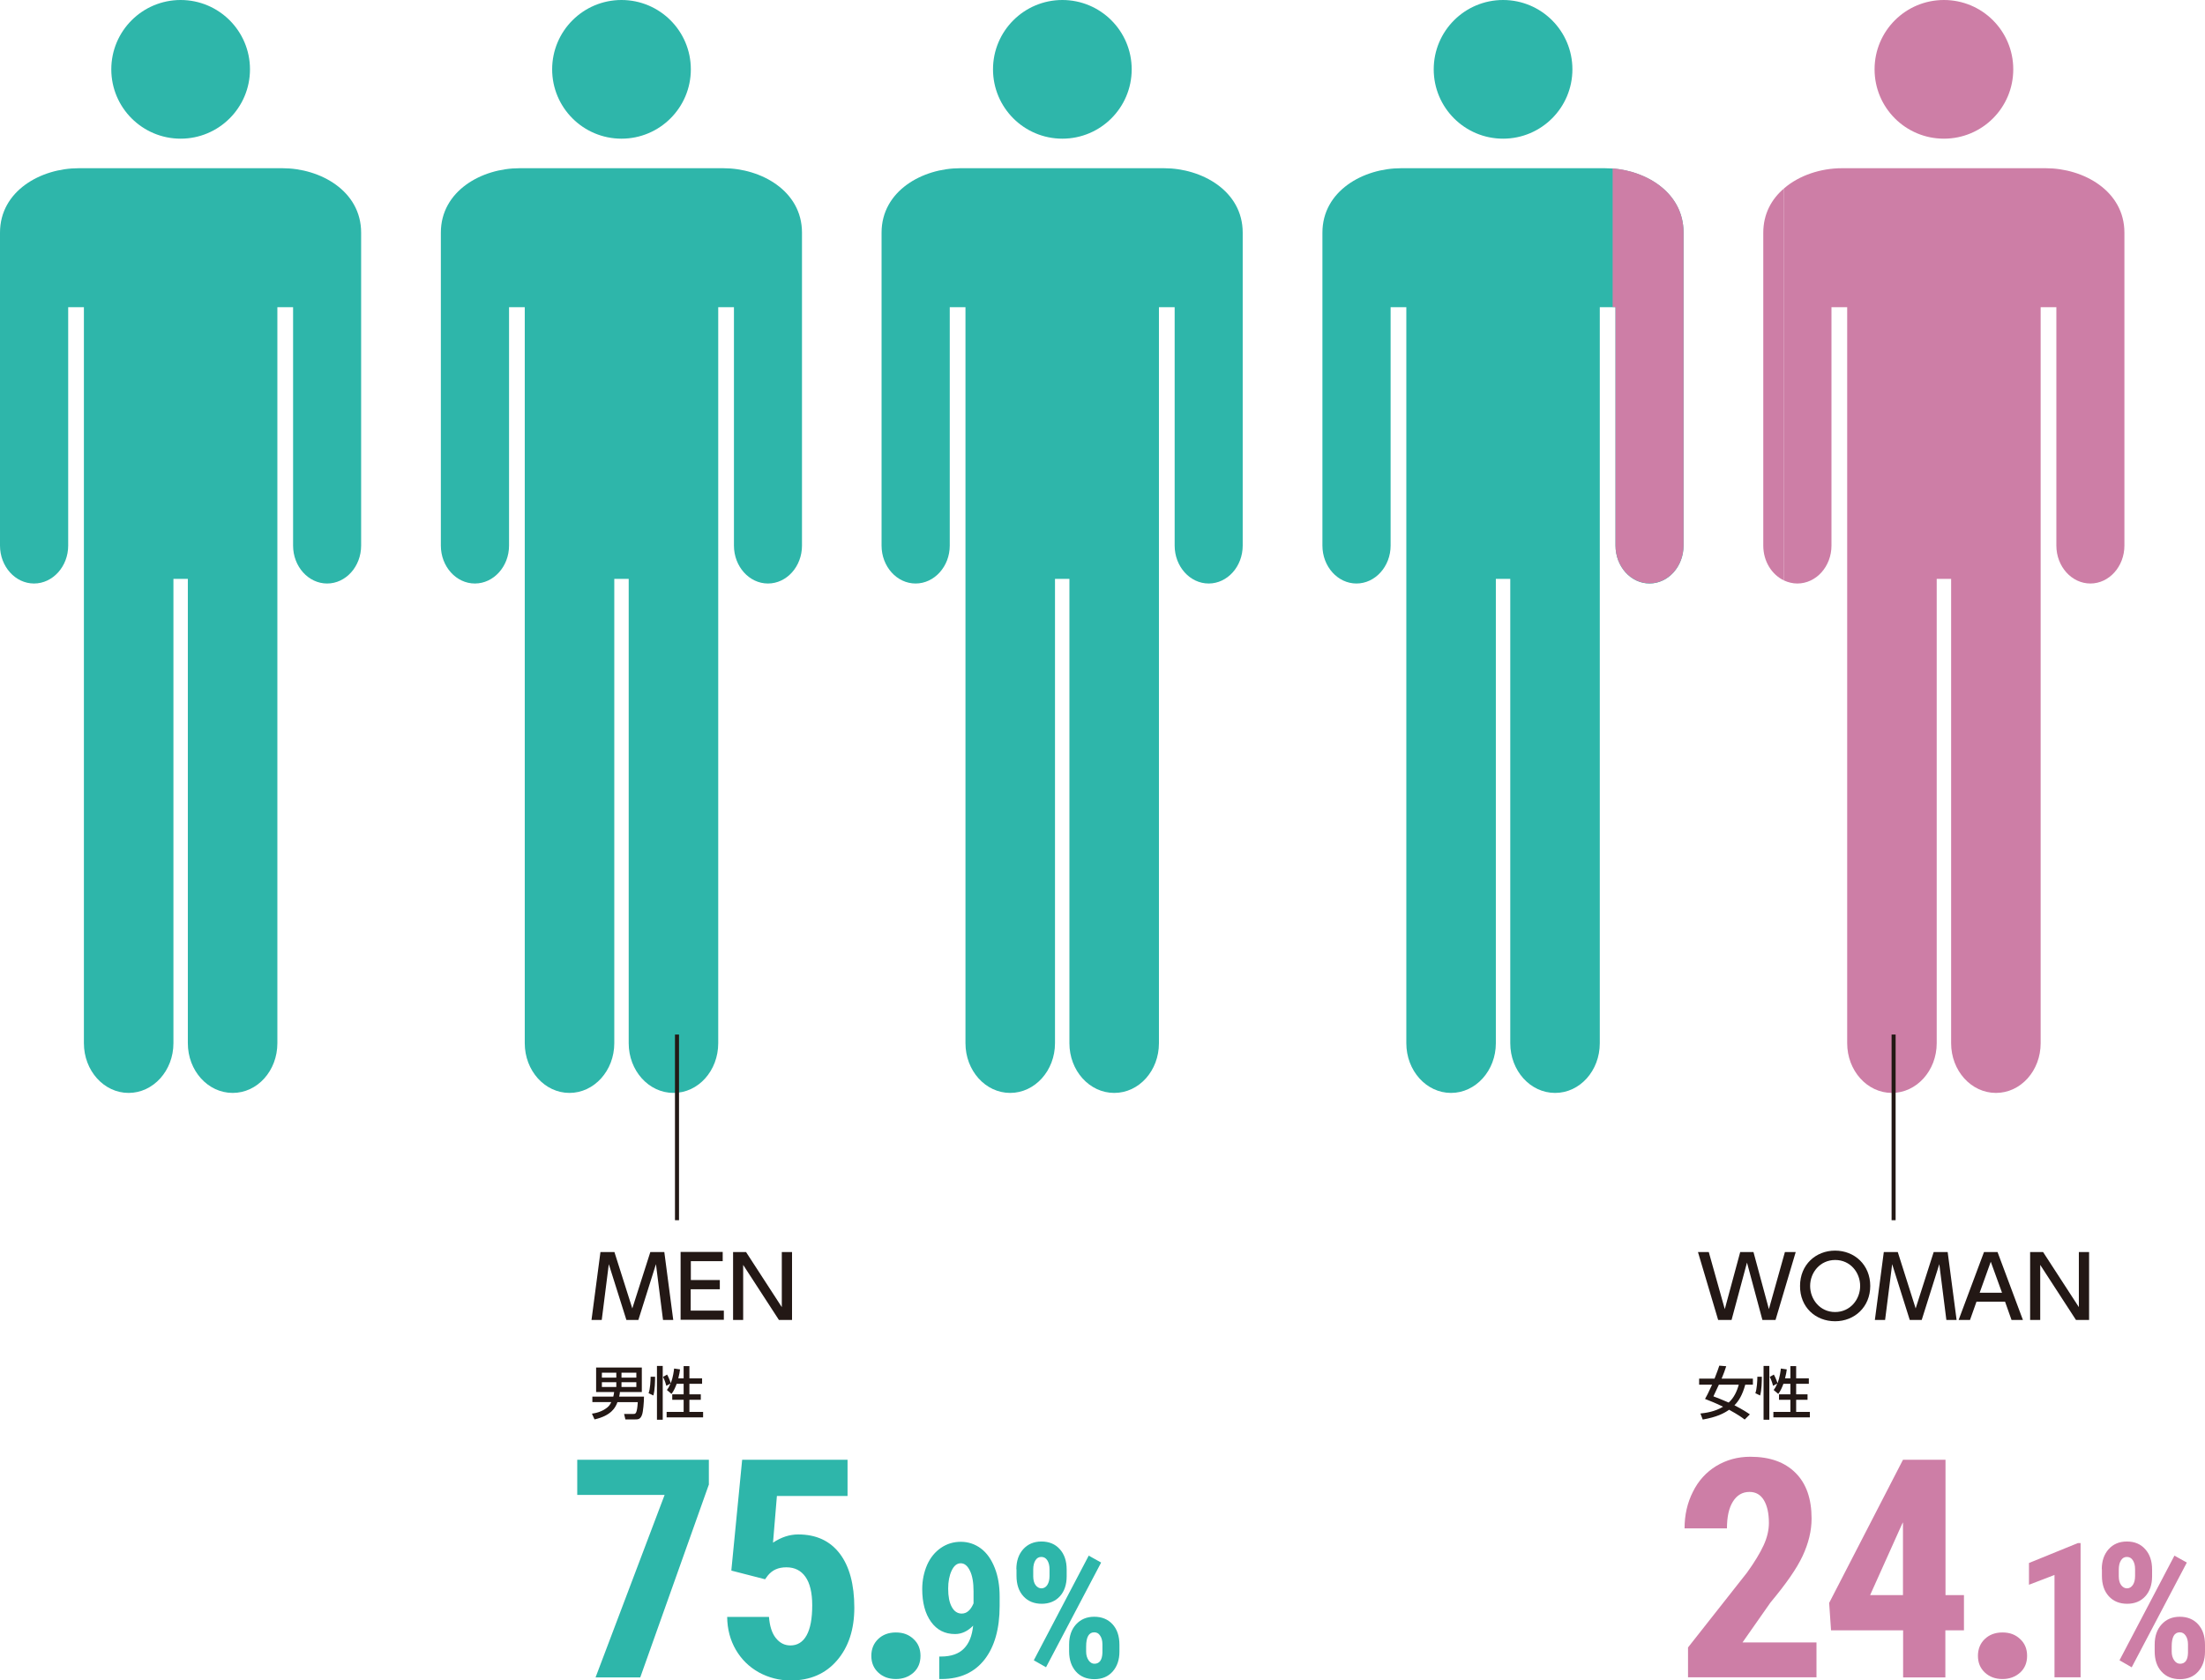
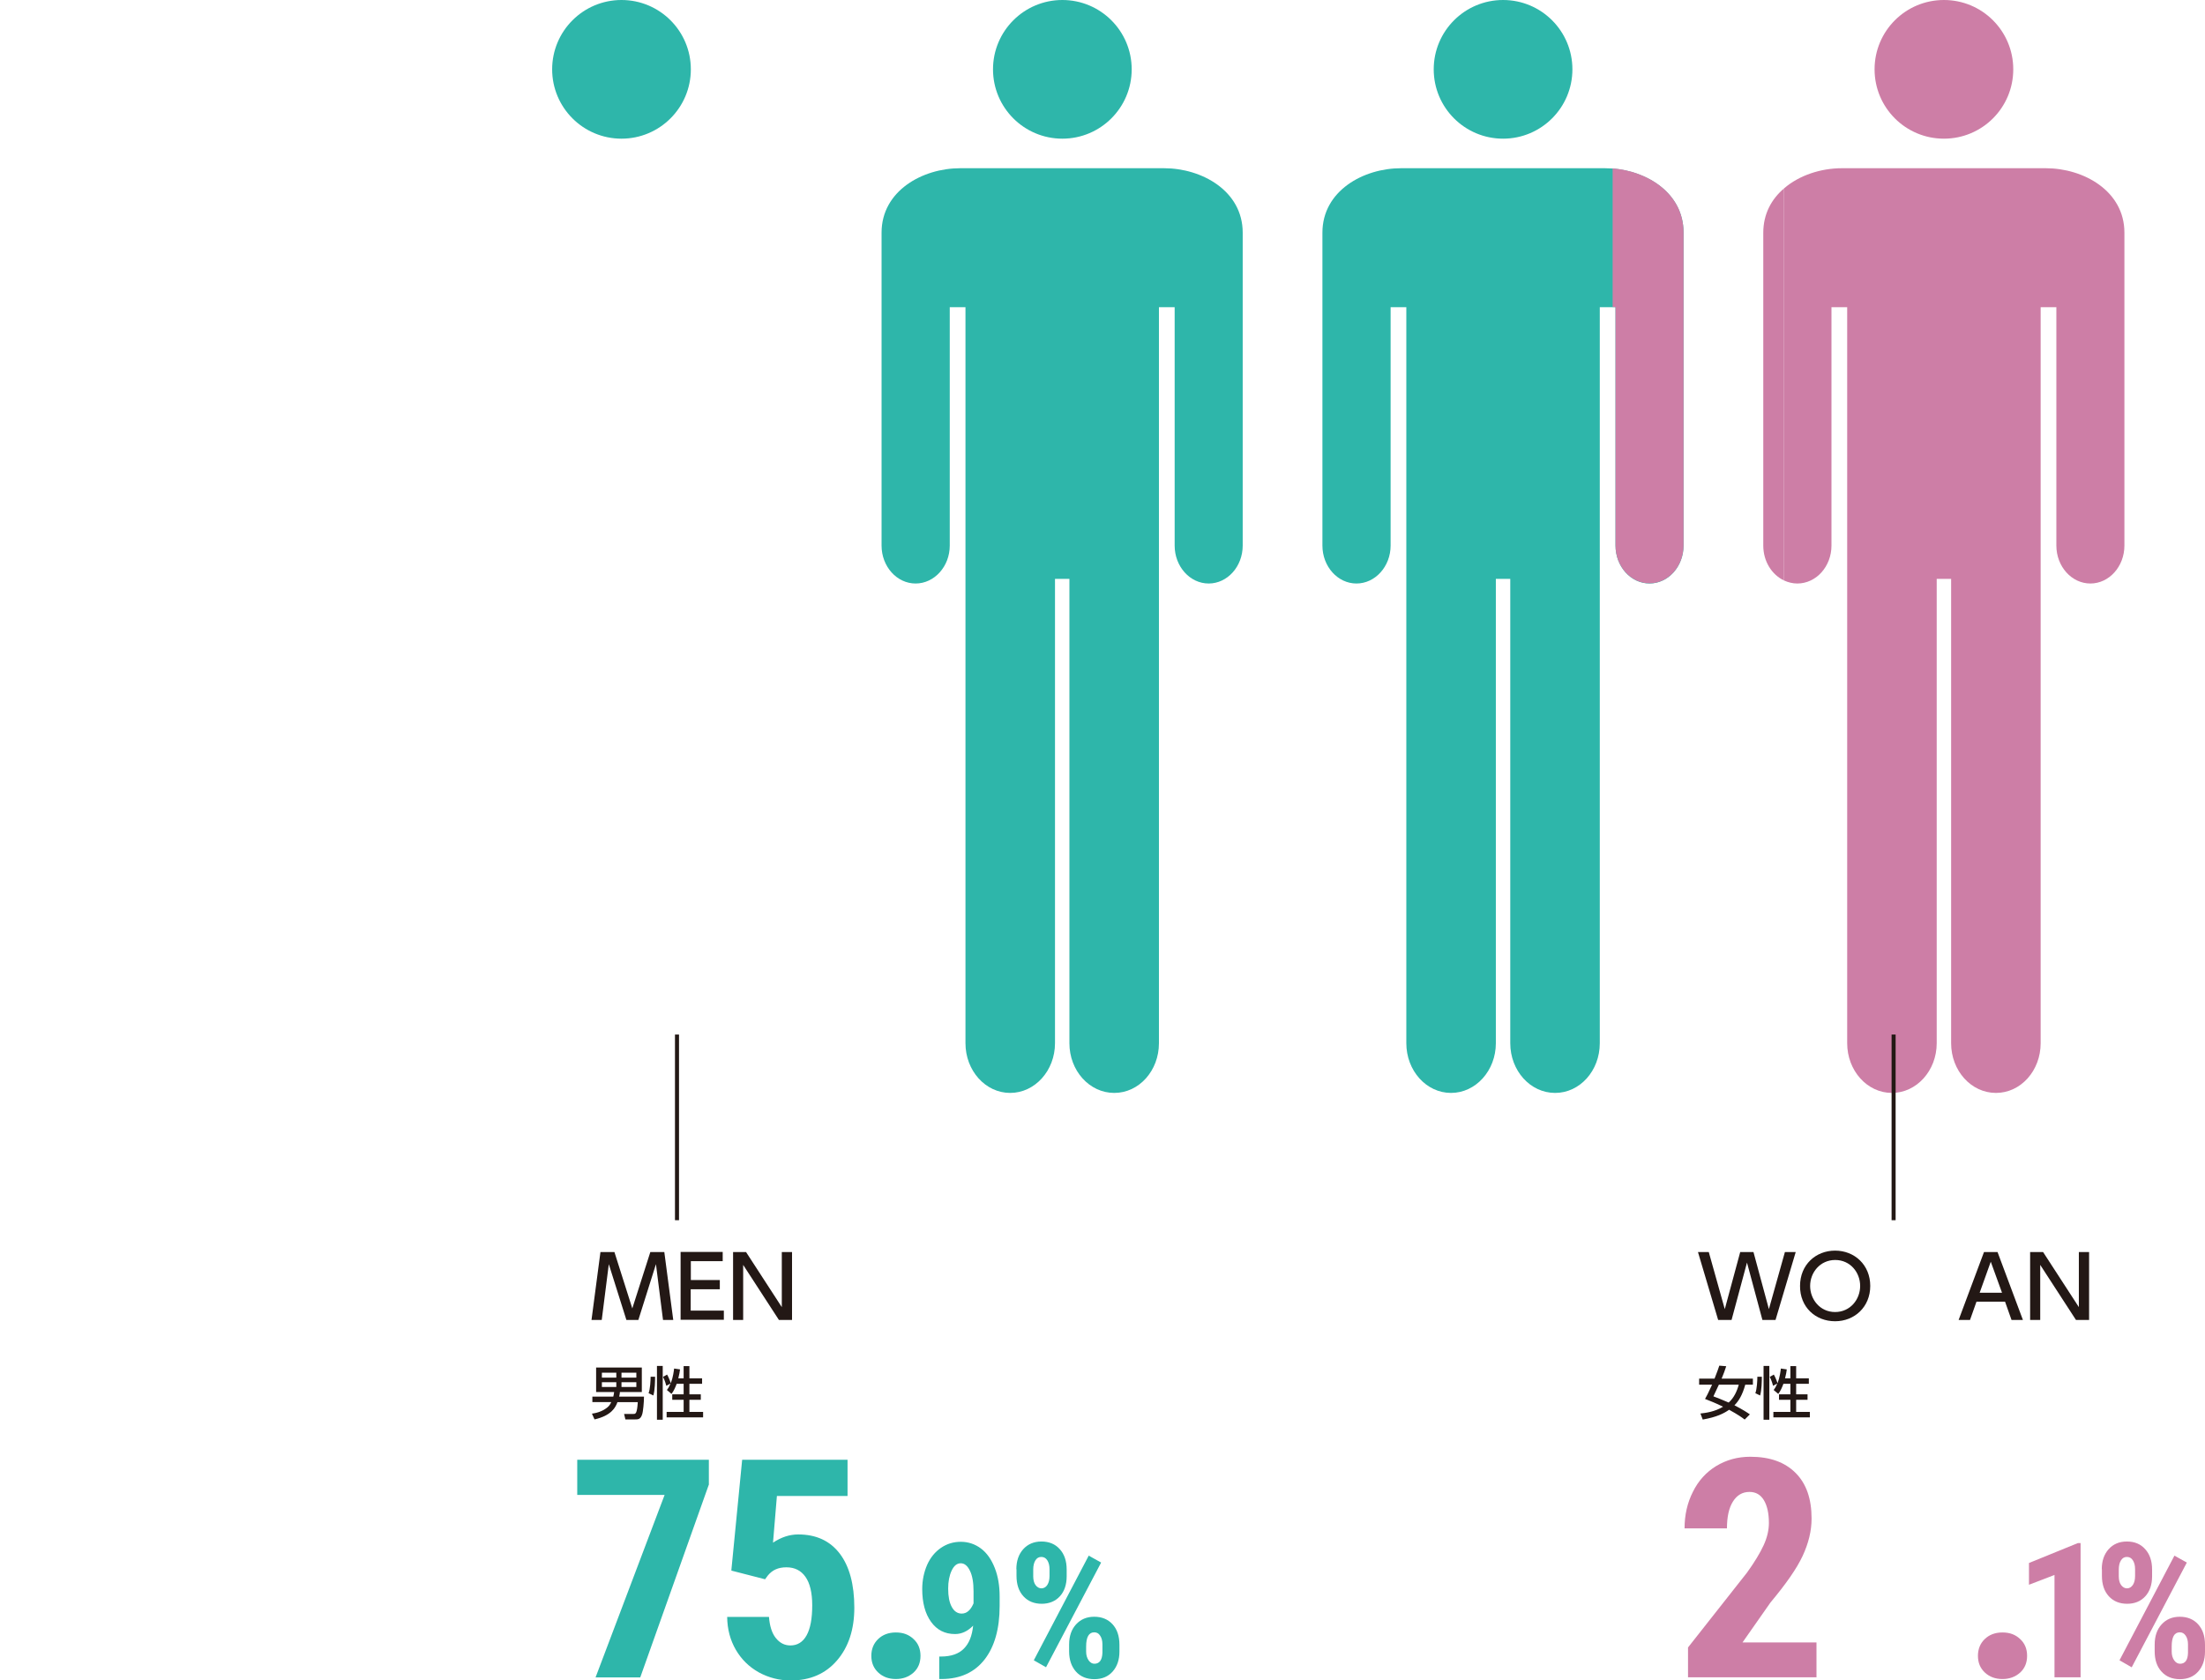
<svg xmlns="http://www.w3.org/2000/svg" id="_レイヤー_2" viewBox="0 0 152.95 116.57">
  <defs>
    <style>.cls-1{fill:#2eb6aa;}.cls-2{fill:none;stroke:#231815;stroke-miterlimit:10;stroke-width:.28px;}.cls-3{fill:#231815;}.cls-4{fill:#cd7ea6;}</style>
  </defs>
  <g id="_レイヤー_1-2">
    <path class="cls-3" d="M118.93,95.64c.18-.44.27-.73.33-.9l.48.04c-.08.25-.19.56-.32.86h2.17v.42h-.53c-.2.74-.47,1.15-.75,1.43.58.3.9.51,1.07.63l-.36.36c-.17-.13-.44-.33-1.08-.68-.37.26-.87.51-1.83.68l-.16-.42c.37-.04.99-.12,1.57-.47-.5-.25-.92-.41-1.25-.54.1-.17.23-.42.49-.99h-.9v-.42h1.08ZM119.23,96.06c-.05.11-.36.78-.38.81.27.1.62.24,1.06.43.36-.32.57-.77.7-1.24h-1.37Z" />
    <path class="cls-3" d="M122.21,95.51c0,.31-.01.92-.12,1.3l-.33-.16c.11-.28.14-.89.14-1.14h.31ZM122.33,94.76h.4v3.73h-.4v-3.73ZM123.71,95.99c-.09.25-.2.5-.36.71l-.32-.27c.07-.09.14-.19.25-.45l-.29.16c-.02-.08-.1-.37-.23-.62l.28-.16c.06.09.18.35.26.6.16-.42.21-.86.23-1.02l.41.06c-.02.16-.05.35-.12.62h.37v-.85h.4v.85h.88v.38h-.88v.73h.79v.38h-.79v.84h.95v.38h-2.53v-.38h1.18v-.84h-.79v-.38h.79v-.73h-.48Z" />
    <path class="cls-3" d="M120.09,91.57h-.91l-1.4-4.71h.75l1.11,3.96,1.07-3.96h.92l1.07,3.96,1.11-3.96h.75l-1.4,4.71h-.91l-1.07-3.98-1.07,3.98Z" />
    <path class="cls-3" d="M127.29,86.76c1.35,0,2.44.99,2.44,2.45s-1.09,2.45-2.44,2.45-2.44-.97-2.43-2.45c0-1.48,1.1-2.45,2.43-2.45ZM127.29,91.02c1.06,0,1.74-.88,1.74-1.81s-.68-1.8-1.73-1.8-1.74.87-1.74,1.8.68,1.81,1.73,1.81Z" />
-     <path class="cls-3" d="M133.32,91.57h-.85l-1.22-3.87-.49,3.87h-.71l.62-4.71h.97l1.24,3.91,1.25-3.91h.97l.62,4.71h-.71l-.49-3.87-1.22,3.87Z" />
    <path class="cls-3" d="M137.1,90.3l-.45,1.27h-.79l1.76-4.71h.94l1.76,4.71h-.79l-.45-1.27h-1.99ZM138.87,89.68l-.78-2.15-.77,2.15h1.55Z" />
    <path class="cls-3" d="M141.72,86.86l2.48,3.82v-3.82h.71v4.71h-.91l-2.48-3.82v3.82h-.7v-4.71h.91Z" />
    <path class="cls-4" d="M125.99,116.36h-8.9v-2.07l4.09-5.19c.52-.72.9-1.35,1.15-1.89.25-.54.37-1.06.37-1.56,0-.67-.12-1.2-.35-1.58-.23-.38-.56-.57-1-.57-.48,0-.86.22-1.14.66s-.42,1.06-.42,1.87h-2.94c0-.93.19-1.77.58-2.54.38-.77.92-1.36,1.62-1.79.7-.42,1.48-.64,2.36-.64,1.35,0,2.39.37,3.14,1.12s1.11,1.8,1.11,3.17c0,.85-.21,1.71-.62,2.59-.41.88-1.16,1.95-2.23,3.23l-1.94,2.77h5.13v2.44Z" />
-     <path class="cls-4" d="M134.94,110.66h1.29v2.44h-1.29v3.27h-2.93v-3.27h-5l-.13-1.9,5.12-9.93h2.95v9.39ZM129.72,110.66h2.28v-5.05l-.06.11-2.22,4.94Z" />
    <path class="cls-4" d="M137.2,114.87c0-.47.16-.86.47-1.16.31-.3.72-.46,1.23-.46s.9.15,1.22.45c.33.3.49.69.49,1.17s-.16.87-.49,1.17c-.33.29-.73.44-1.22.44s-.9-.15-1.22-.45c-.32-.3-.48-.68-.48-1.16Z" />
    <path class="cls-4" d="M144.32,116.36h-1.81v-7.1l-1.77.68v-1.51l3.39-1.38h.19v9.3Z" />
    <path class="cls-4" d="M145.79,108.86c0-.57.16-1.03.47-1.38s.73-.54,1.27-.54.96.18,1.27.53c.32.35.48.82.48,1.42v.47c0,.57-.16,1.04-.47,1.38-.32.35-.74.52-1.26.52s-.95-.17-1.27-.52-.48-.82-.48-1.42v-.45ZM146.97,109.35c0,.25.05.46.16.61.11.15.25.23.41.23s.3-.08.41-.24c.1-.16.15-.36.15-.62v-.47c0-.25-.05-.45-.15-.61-.1-.16-.24-.24-.42-.24s-.31.08-.41.24c-.1.16-.15.37-.15.63v.47ZM147.87,115.67l-.85-.49,3.81-7.26.86.48-3.82,7.26ZM149.46,114.08c0-.57.16-1.04.48-1.39.32-.35.74-.53,1.26-.53s.95.17,1.27.52.48.82.48,1.43v.47c0,.57-.16,1.03-.47,1.38-.31.35-.73.53-1.27.53s-.97-.18-1.28-.53c-.32-.35-.47-.82-.47-1.4v-.47ZM150.64,114.58c0,.24.06.44.17.6.11.16.25.24.41.24.35,0,.54-.25.55-.76v-.58c0-.25-.05-.45-.16-.61s-.24-.23-.41-.23c-.38,0-.56.33-.56.98v.36Z" />
    <path class="cls-3" d="M42.54,96.89c.02-.07.04-.16.06-.32h-1.25v-1.7h3.17v1.7h-1.52c0,.07-.02.16-.05.32h1.72c0,.39-.06,1.05-.13,1.24-.11.34-.29.34-.49.34h-.67l-.09-.38h.65c.14,0,.25,0,.3-.82h-1.41c-.13.36-.41.93-1.59,1.2l-.18-.4c.21-.03.69-.11,1.09-.45.12-.1.2-.24.25-.35h-1.31v-.38h1.45ZM41.75,95.23v.34h1v-.34h-1ZM41.75,95.89v.33h1v-.33h-1ZM43.11,95.23v.34h1.03v-.34h-1.03ZM43.11,95.89v.33h1.03v-.33h-1.03Z" />
    <path class="cls-3" d="M45.44,95.51c0,.31-.01.92-.12,1.3l-.33-.16c.11-.28.14-.89.14-1.14h.31ZM45.57,94.76h.4v3.73h-.4v-3.73ZM46.94,95.99c-.09.25-.2.5-.36.71l-.32-.27c.07-.09.14-.19.25-.45l-.29.16c-.02-.08-.1-.37-.23-.62l.28-.16c.06.09.18.35.26.6.16-.42.21-.86.23-1.02l.41.06c-.02.16-.05.35-.12.62h.37v-.85h.4v.85h.88v.38h-.88v.73h.79v.38h-.79v.84h.95v.38h-2.53v-.38h1.18v-.84h-.79v-.38h.79v-.73h-.48Z" />
    <path class="cls-3" d="M44.3,91.57h-.85l-1.22-3.87-.49,3.87h-.71l.62-4.71h.97l1.24,3.91,1.25-3.91h.97l.62,4.71h-.71l-.49-3.87-1.22,3.87Z" />
    <path class="cls-3" d="M49.93,88.81v.63h-2.02v1.48h2.3v.64h-3v-4.71h2.92v.64h-2.21v1.31h2.02Z" />
    <path class="cls-3" d="M51.75,86.86l2.48,3.82v-3.82h.71v4.71h-.91l-2.48-3.82v3.82h-.7v-4.71h.91Z" />
    <path class="cls-1" d="M49.18,102.96l-4.77,13.41h-3.1l4.79-12.66h-6.06v-2.44h9.13v1.69Z" />
    <path class="cls-1" d="M50.73,108.94l.75-7.67h7.31v2.51h-4.9l-.27,3.24c.57-.38,1.15-.57,1.75-.57,1.24,0,2.2.44,2.88,1.33.67.88,1.01,2.14,1.01,3.75,0,1.51-.4,2.73-1.2,3.66-.8.93-1.87,1.39-3.21,1.39-.79,0-1.53-.19-2.21-.56-.68-.38-1.21-.9-1.6-1.57-.39-.67-.59-1.43-.6-2.28h2.9c.05.63.2,1.12.47,1.46s.6.52,1.02.52c.48,0,.86-.23,1.12-.7.26-.47.39-1.16.39-2.09,0-.87-.16-1.53-.47-1.97s-.75-.66-1.32-.66-.98.19-1.29.57l-.19.26-2.33-.6Z" />
    <path class="cls-1" d="M60.44,114.87c0-.47.16-.86.47-1.16.31-.3.72-.46,1.23-.46s.9.15,1.22.45c.33.3.49.69.49,1.17s-.16.87-.49,1.17c-.33.29-.73.44-1.22.44s-.9-.15-1.22-.45c-.32-.3-.48-.68-.48-1.16Z" />
    <path class="cls-1" d="M67.51,112.77c-.38.39-.8.59-1.26.59-.71,0-1.26-.28-1.67-.85-.41-.57-.61-1.33-.61-2.27,0-.61.12-1.17.34-1.68.23-.51.55-.9.96-1.18.41-.28.87-.42,1.38-.42s.99.16,1.4.47c.41.31.72.76.95,1.34.23.58.34,1.24.34,1.98v.66c0,1.58-.35,2.82-1.04,3.71s-1.68,1.35-2.96,1.36h-.19v-1.56h.12c.71,0,1.24-.19,1.59-.55.36-.36.57-.89.64-1.58ZM66.71,111.94c.35,0,.62-.24.82-.71v-.83c0-.61-.08-1.09-.25-1.43-.17-.35-.38-.52-.64-.52s-.47.17-.63.51c-.16.34-.24.76-.24,1.25,0,.54.08.96.25,1.27s.4.46.69.46Z" />
    <path class="cls-1" d="M70.5,108.86c0-.57.16-1.03.47-1.38s.74-.54,1.27-.54.96.18,1.27.53c.32.35.48.82.48,1.42v.47c0,.57-.16,1.04-.47,1.38s-.74.52-1.26.52-.95-.17-1.27-.52-.48-.82-.48-1.42v-.45ZM71.67,109.35c0,.25.05.46.16.61.11.15.25.23.41.23s.31-.08.41-.24c.1-.16.15-.36.15-.62v-.47c0-.25-.05-.45-.15-.61s-.24-.24-.42-.24-.31.08-.41.24c-.1.16-.15.37-.15.63v.47ZM72.57,115.67l-.86-.49,3.81-7.26.86.48-3.82,7.26ZM74.16,114.08c0-.57.16-1.04.48-1.39.32-.35.74-.53,1.26-.53s.95.17,1.27.52c.32.35.48.82.48,1.43v.47c0,.57-.16,1.03-.47,1.38-.31.35-.73.53-1.27.53s-.97-.18-1.28-.53c-.31-.35-.47-.82-.47-1.4v-.47ZM75.34,114.58c0,.24.06.44.17.6.11.16.25.24.4.24.35,0,.54-.25.56-.76v-.58c0-.25-.05-.45-.16-.61-.1-.16-.24-.23-.41-.23-.37,0-.56.33-.56.98v.36Z" />
-     <path class="cls-1" d="M19.61,11.67H5.45c-2.61,0-5.45,1.57-5.45,4.47v21.71c0,1.45,1.06,2.63,2.36,2.63s2.37-1.18,2.37-2.63v-16.54h1.09v51.06c0,1.91,1.39,3.45,3.1,3.45s3.11-1.54,3.11-3.45v-32.21h1v32.21c0,1.91,1.39,3.45,3.11,3.45s3.1-1.54,3.1-3.45V21.31h1.09v16.54c0,1.45,1.06,2.63,2.36,2.63s2.36-1.18,2.36-2.63v-21.71c0-2.9-2.84-4.47-5.45-4.47Z" />
-     <circle class="cls-1" cx="12.53" cy="4.81" r="4.81" />
-     <path class="cls-1" d="M50.19,11.67h-14.16c-2.61,0-5.45,1.57-5.45,4.47v21.71c0,1.45,1.06,2.63,2.36,2.63s2.37-1.18,2.37-2.63v-16.54h1.09v51.06c0,1.91,1.39,3.45,3.1,3.45s3.11-1.54,3.11-3.45v-32.21h1v32.21c0,1.91,1.39,3.45,3.11,3.45s3.1-1.54,3.1-3.45V21.31h1.09v16.54c0,1.45,1.06,2.63,2.36,2.63s2.36-1.18,2.36-2.63v-21.71c0-2.9-2.84-4.47-5.45-4.47Z" />
    <circle class="cls-1" cx="43.11" cy="4.81" r="4.81" />
    <path class="cls-1" d="M80.76,11.67h-14.16c-2.61,0-5.45,1.57-5.45,4.47v21.71c0,1.45,1.06,2.63,2.36,2.63s2.37-1.18,2.37-2.63v-16.54h1.09v51.06c0,1.91,1.39,3.45,3.1,3.45s3.11-1.54,3.11-3.45v-32.21h1v32.21c0,1.91,1.39,3.45,3.11,3.45s3.1-1.54,3.1-3.45V21.31h1.09v16.54c0,1.45,1.06,2.63,2.36,2.63s2.36-1.18,2.36-2.63v-21.71c0-2.9-2.84-4.47-5.45-4.47Z" />
    <circle class="cls-1" cx="73.69" cy="4.81" r="4.81" />
    <path class="cls-1" d="M111.34,11.67h-14.16c-2.61,0-5.45,1.57-5.45,4.47v21.71c0,1.45,1.06,2.63,2.36,2.63s2.37-1.18,2.37-2.63v-16.54h1.09v51.06c0,1.91,1.39,3.45,3.1,3.45s3.11-1.54,3.11-3.45v-32.21h1v32.21c0,1.91,1.39,3.45,3.11,3.45s3.1-1.54,3.1-3.45V21.31h1.09v16.54c0,1.45,1.06,2.63,2.36,2.63s2.36-1.18,2.36-2.63v-21.71c0-2.9-2.84-4.47-5.45-4.47Z" />
    <circle class="cls-1" cx="104.26" cy="4.81" r="4.81" />
    <path class="cls-4" d="M122.31,37.85c0,1.09.59,2.02,1.44,2.42V13.07c-.87.74-1.44,1.77-1.44,3.08" />
    <path class="cls-4" d="M141.92,11.67h-14.16c-1.44,0-2.95.48-4.01,1.4v27.2c.28.13.6.21.92.21,1.31,0,2.37-1.18,2.37-2.63v-16.54h1.09v51.06c0,1.91,1.39,3.45,3.1,3.45s3.11-1.54,3.11-3.45v-32.21h1v32.21c0,1.91,1.39,3.45,3.11,3.45s3.1-1.54,3.1-3.45V21.31h1.09v16.54c0,1.45,1.06,2.63,2.36,2.63s2.36-1.18,2.36-2.63v-21.71c0-2.9-2.84-4.47-5.45-4.47Z" />
    <path class="cls-4" d="M134.84,9.62c2.66,0,4.81-2.15,4.81-4.81s-2.15-4.81-4.81-4.81-4.81,2.15-4.81,4.81,2.15,4.81,4.81,4.81Z" />
    <line class="cls-2" x1="131.35" y1="84.65" x2="131.35" y2="71.77" />
    <line class="cls-2" x1="46.96" y1="84.65" x2="46.96" y2="71.77" />
    <path class="cls-4" d="M111.86,11.69v9.61h.2v16.54c0,1.45,1.06,2.63,2.36,2.63s2.36-1.18,2.36-2.63v-21.71c0-2.71-2.48-4.26-4.93-4.45Z" />
  </g>
</svg>